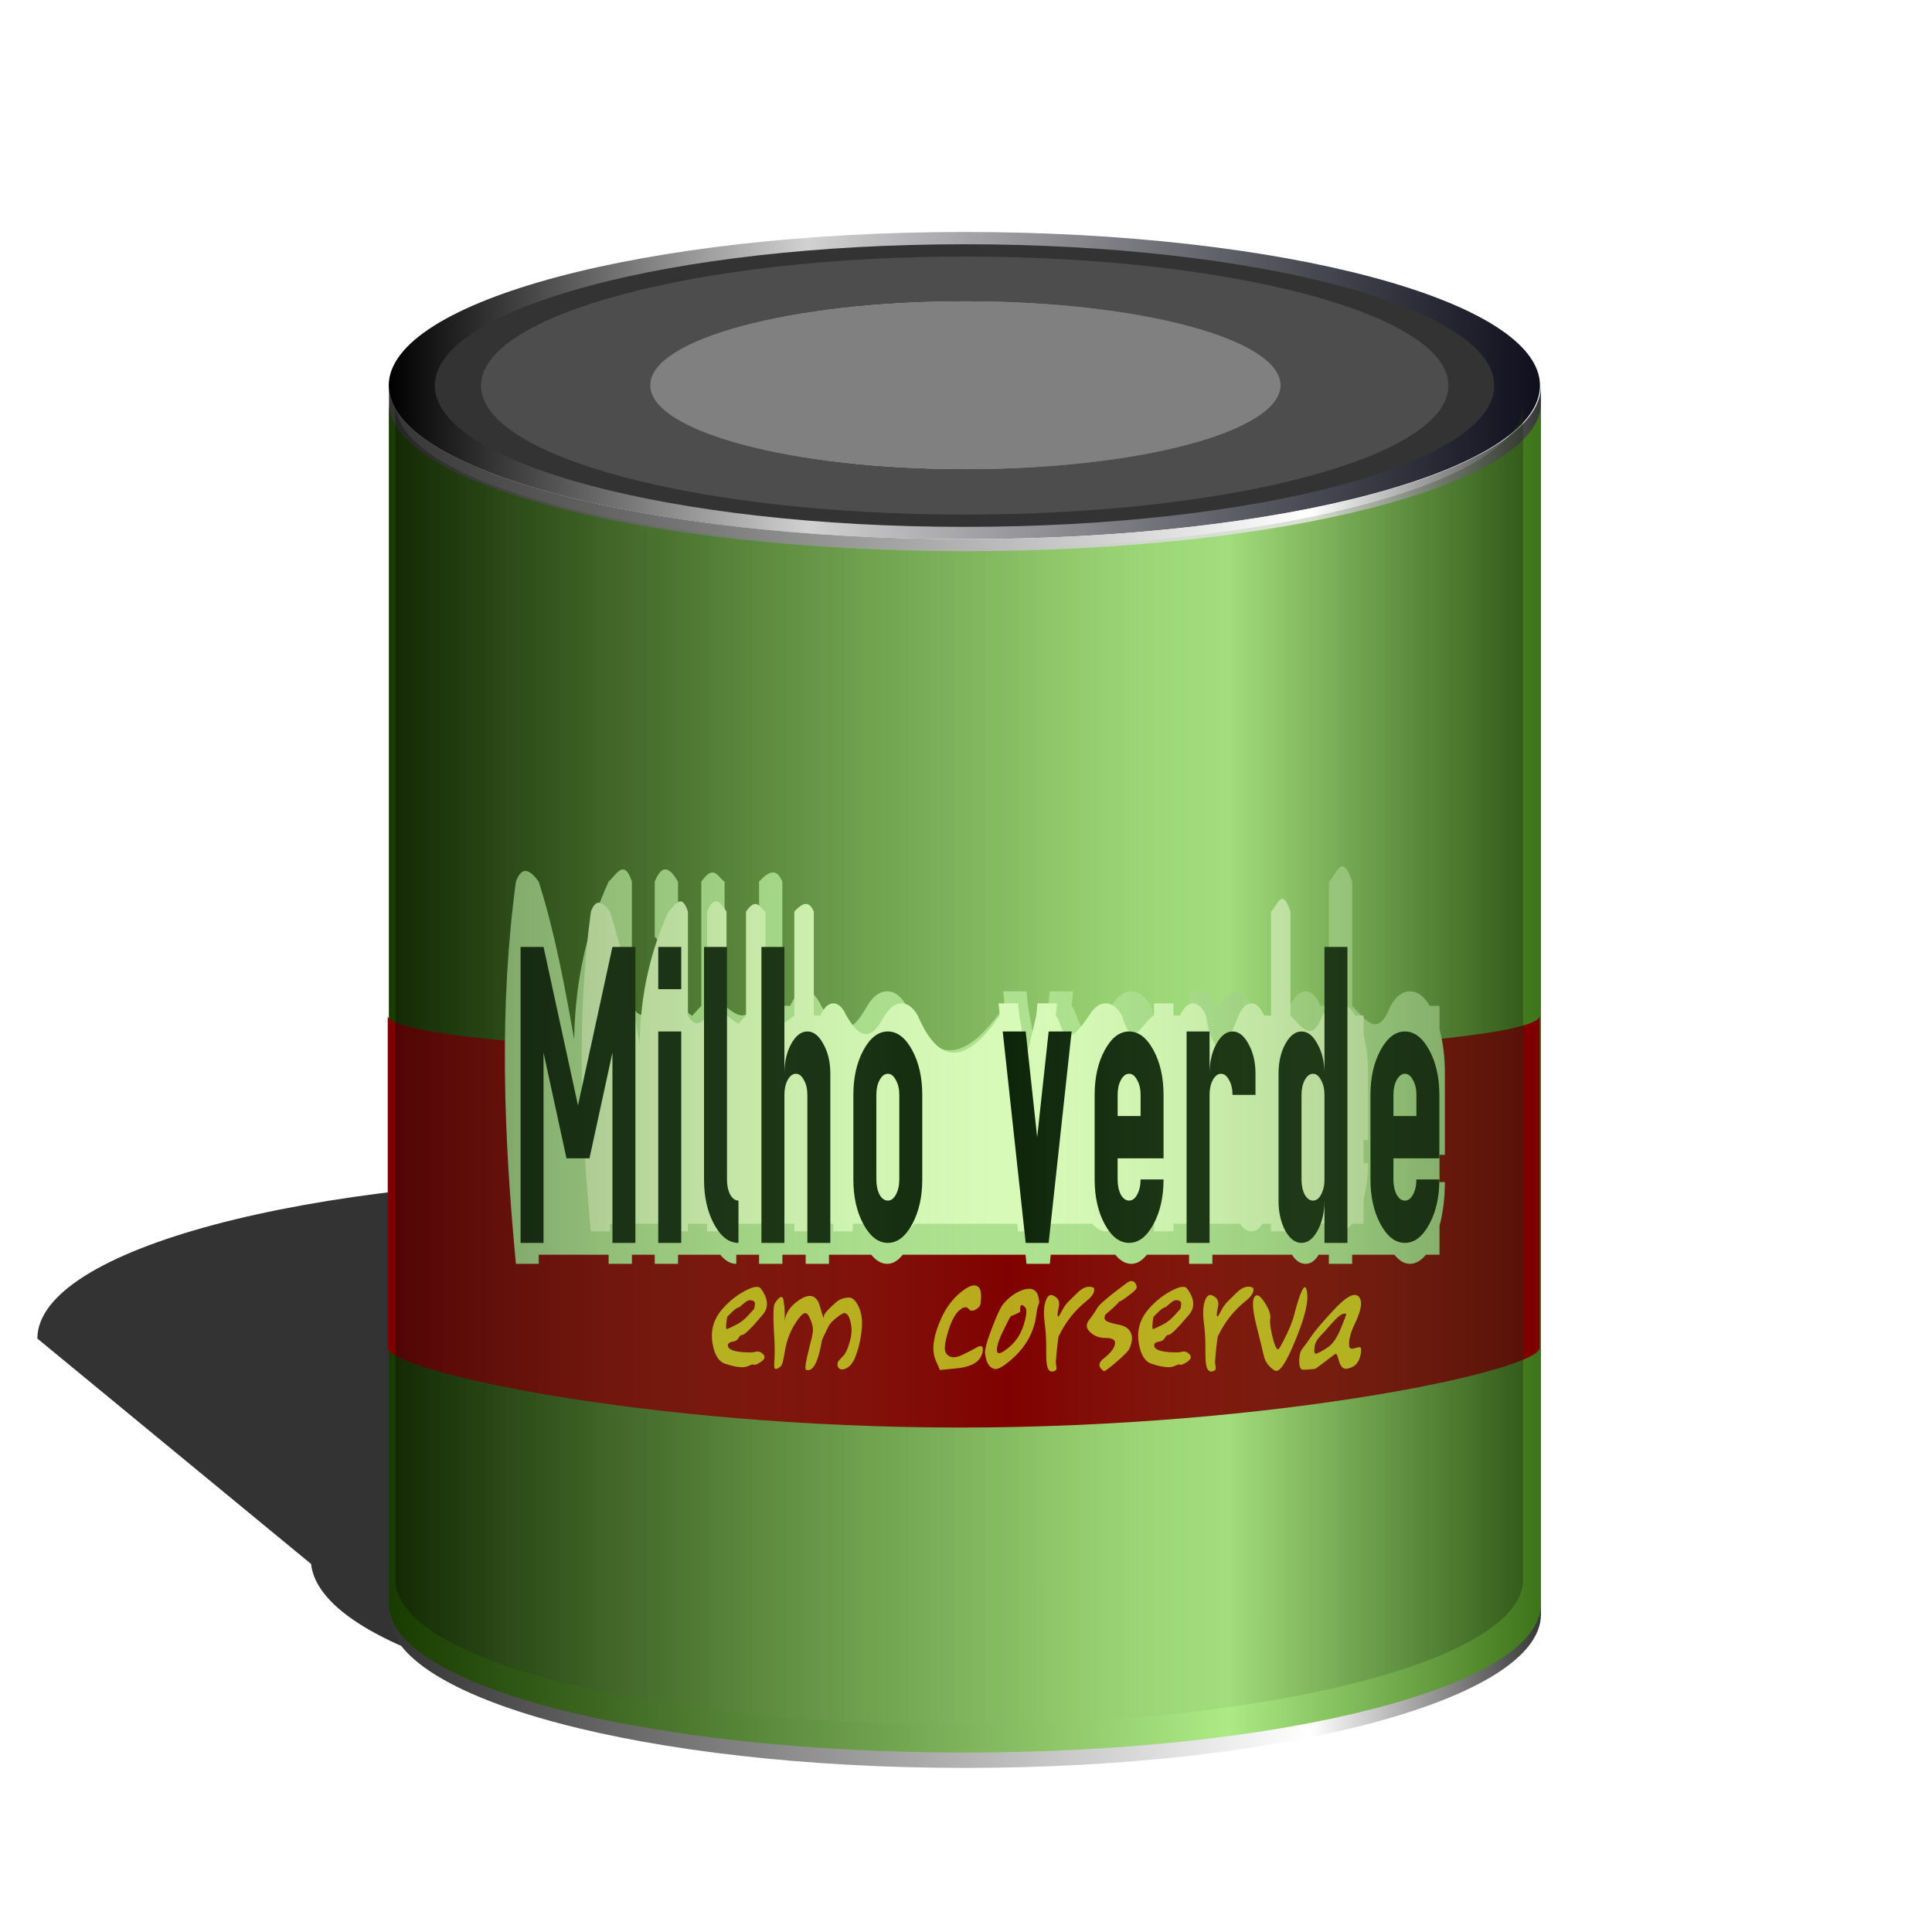
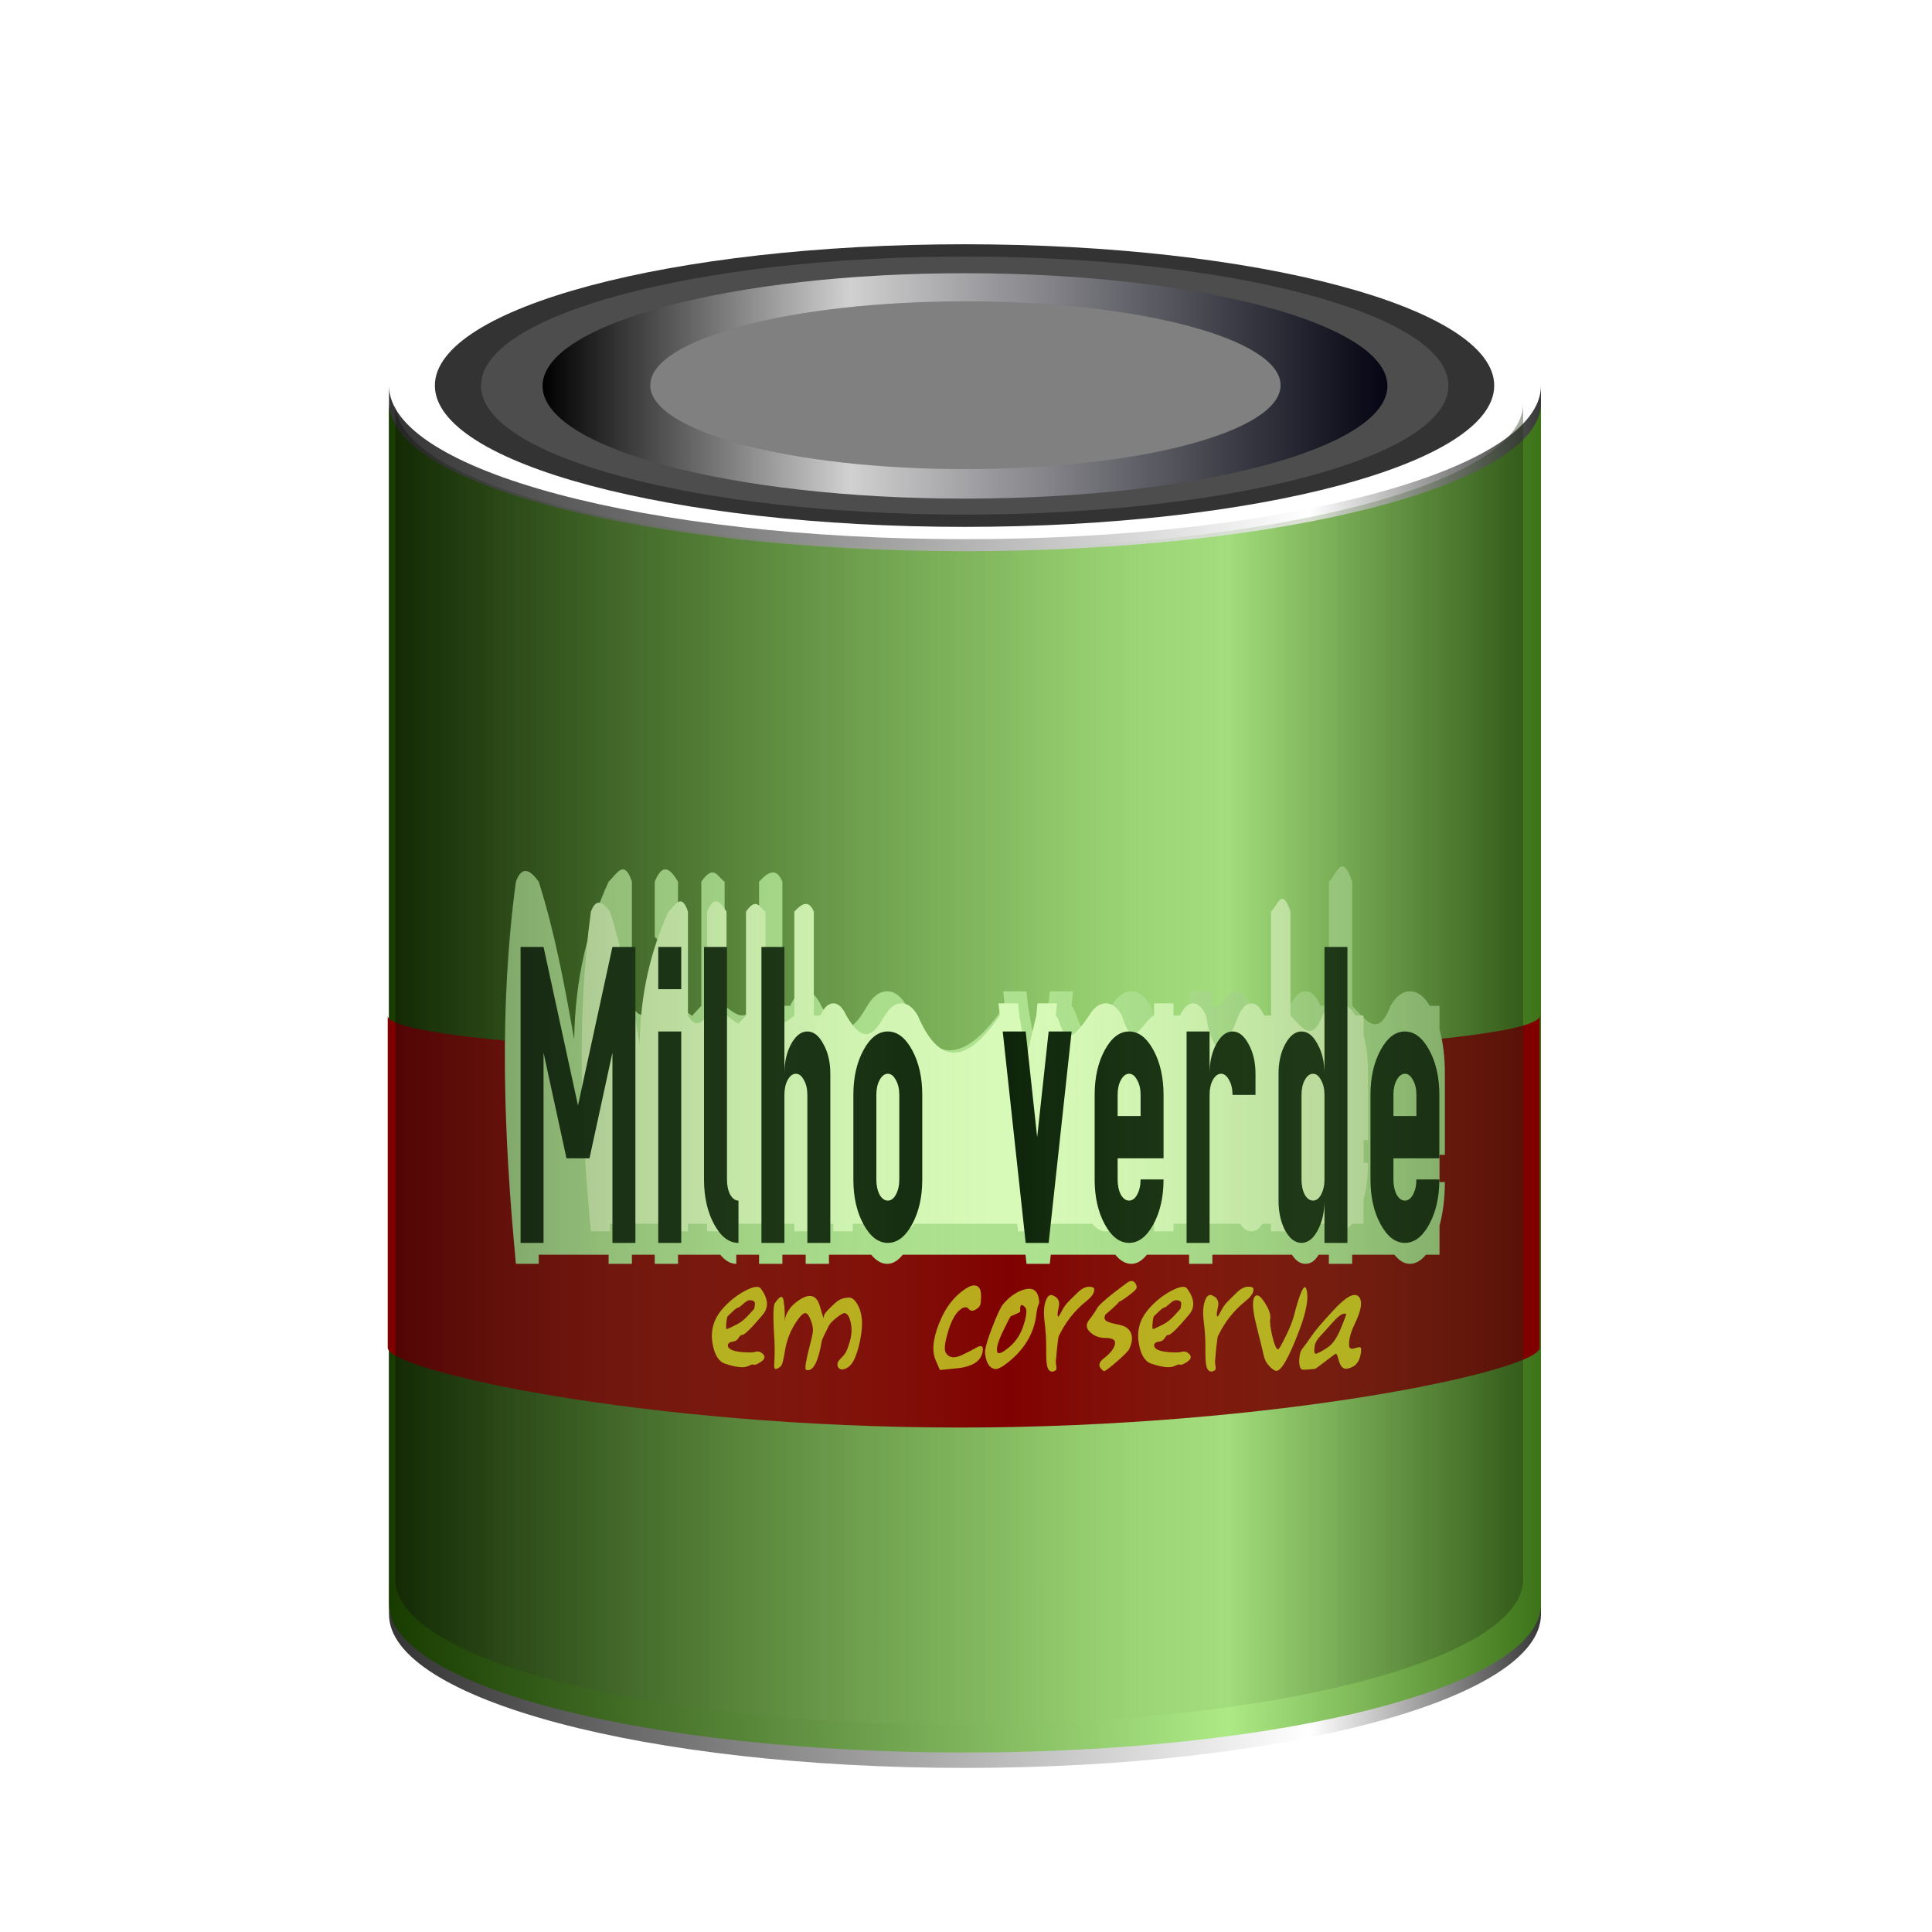
<svg xmlns="http://www.w3.org/2000/svg" xmlns:ns1="http://sodipodi.sourceforge.net/DTD/sodipodi-0.dtd" xmlns:ns2="http://www.inkscape.org/namespaces/inkscape" xmlns:xlink="http://www.w3.org/1999/xlink" id="svg2" ns1:docname="latamilho.svg" viewBox="0 0 120 120" version="1.1" ns2:version="0.48.1 r9760">
  <title id="title5984">A can of corn</title>
  <defs id="defs4">
    <pattern id="pattern5970" xlink:href="#pattern5689" patternTransform="translate(-69.575 937.35)" ns2:collect="always" />
    <pattern id="pattern5689" xlink:href="#pattern5682" patternTransform="translate(-45 893.11)" ns2:collect="always" />
    <pattern id="pattern5685" xlink:href="#pattern5676" patternTransform="matrix(1.333 0 0 1.719 0 0)" ns2:collect="always" />
    <pattern id="pattern5676" xlink:href="#pattern5669" patternTransform="matrix(1.333 0 0 1.719 -220 1017.4)" ns2:collect="always" />
    <pattern id="pattern5672" xlink:href="#pattern5667" patternTransform="matrix(.188 0 0 .119 -0 -0)" ns2:collect="always" />
    <pattern id="pattern5667" xlink:href="#pattern5663" patternTransform="matrix(.188 0 0 .119 -195 1017.4)" ns2:collect="always" />
    <pattern id="pattern5663" xlink:href="#pattern5656" patternTransform="translate(-547.95 927.36)" ns2:collect="always" />
    <pattern id="pattern5659" xlink:href="#pattern5654" patternTransform="matrix(0.758 0 0 0.758 0 0)" ns2:collect="always" />
    <pattern id="pattern5654" xlink:href="#pattern5643" patternTransform="matrix(0.758 0 0 0.758 -725 1052.4)" ns2:collect="always" />
    <pattern id="pattern5646" xlink:href="#pattern5637" patternTransform="matrix(.913 0 0 .913 0 -0)" ns2:collect="always" />
    <pattern id="pattern5637" xlink:href="#pattern5630" patternTransform="matrix(.913 0 0 .913 -725 927.36)" ns2:collect="always" />
    <pattern id="pattern5633" xlink:href="#pattern5628" patternTransform="matrix(3.594 0 0 3.65 0 -0)" ns2:collect="always" />
    <pattern id="pattern5628" xlink:href="#pattern5617" patternTransform="matrix(3.594 0 0 3.65 -500 827.36)" ns2:collect="always" />
    <linearGradient id="linearGradient4039">
      <stop id="stop4041" style="stop-color:#000000" offset="0" />
      <stop id="stop4043" style="stop-color:#d1d1d1" offset=".364" />
      <stop id="stop4045" style="stop-color:#00000f;stop-opacity:.941" offset="1" />
    </linearGradient>
    <pattern id="pattern5617" width="160" patternUnits="userSpaceOnUse" patternTransform="translate(-385 902.36)" height="155" />
    <pattern id="pattern5630" width="575" patternUnits="userSpaceOnUse" patternTransform="translate(-500 827.36)" height="565.726">
-       <rect id="rect5620" style="fill:url(#pattern5633)" height="565.73" width="575" y="1.1369e-13" x="0" />
-     </pattern>
+       </pattern>
    <pattern id="pattern5643" width="525" patternUnits="userSpaceOnUse" patternTransform="translate(-725 927.36)" height="516.532">
      <rect id="rect5635" style="fill:url(#pattern5646)" height="516.53" width="525" y="1.1369e-13" x="0" />
    </pattern>
    <pattern id="pattern5656" width="397.951" patternUnits="userSpaceOnUse" patternTransform="translate(-725 1052.4)" height="391.532">
      <rect id="rect5648" style="fill:url(#pattern5659)" height="391.53" width="397.95" y="0" x="0" />
    </pattern>
    <pattern id="pattern5669" width="75" patternUnits="userSpaceOnUse" patternTransform="translate(-195 1017.4)" height="46.532">
      <rect id="rect5661" style="fill:url(#pattern5672)" height="46.532" width="75" y="1.1369e-13" x="0" />
    </pattern>
    <pattern id="pattern5682" width="100" patternUnits="userSpaceOnUse" patternTransform="translate(-220 1017.4)" height="80">
      <rect id="rect5674" style="fill:url(#pattern5685)" height="80" width="100" y="1.1369e-13" x="0" />
    </pattern>
    <filter id="filter5731" ns2:collect="always" color-interpolation-filters="sRGB">
      <feGaussianBlur id="feGaussianBlur5733" stdDeviation="1.39" ns2:collect="always" />
    </filter>
    <filter id="filter5854" height="1.264" width="1.111" color-interpolation-filters="sRGB" y="-.132" x="-.056" ns2:collect="always">
      <feGaussianBlur id="feGaussianBlur5856" stdDeviation="1.189" ns2:collect="always" />
    </filter>
    <filter id="filter5858" height="1.22" width="1.093" color-interpolation-filters="sRGB" y="-.11" x="-.047" ns2:collect="always">
      <feGaussianBlur id="feGaussianBlur5860" stdDeviation="1.189" ns2:collect="always" />
    </filter>
    <filter id="filter4001-9" width="1.127" y="-.154" x="-.064" height="1.308" color-interpolation-filters="sRGB" ns2:collect="always">
      <feGaussianBlur id="feGaussianBlur4003-8" stdDeviation="2.891" ns2:collect="always" />
    </filter>
    <linearGradient id="linearGradient5928" y2="67.5" xlink:href="#linearGradient4039" gradientUnits="userSpaceOnUse" x2="125" y1="67.5" x1="30" ns2:collect="always" />
    <linearGradient id="linearGradient5936" y2="67.5" gradientUnits="userSpaceOnUse" x2="125" y1="67.5" x1="30" ns2:collect="always">
      <stop id="stop4051" style="stop-color:#444444" offset="0" />
      <stop id="stop4053" style="stop-color:#bebebe" offset=".364" />
      <stop id="stop4055" style="stop-color:#2e2e2e" offset="1" />
    </linearGradient>
    <linearGradient id="linearGradient5962" y2="957.43" gradientUnits="userSpaceOnUse" x2="125" gradientTransform="translate(-24.952 43.19)" y1="957.43" x1="50" ns2:collect="always">
      <stop id="stop5697" style="stop-color:#0b0b0b" offset="0" />
      <stop id="stop5699" style="stop-color:#adea85;stop-opacity:.008" offset=".544" />
      <stop id="stop5701" style="stop-color:#1d2d12" offset="1" />
    </linearGradient>
    <linearGradient id="linearGradient5978" y2="957.43" gradientUnits="userSpaceOnUse" x2="125" gradientTransform="translate(-24.575 44.24)" y1="957.43" x1="50" ns2:collect="always">
      <stop id="stop4065" style="stop-color:#183c00" offset="0" />
      <stop id="stop4073" style="stop-color:#adea85" offset=".729" />
      <stop id="stop4067" style="stop-color:#3d7319" offset="1" />
    </linearGradient>
    <linearGradient id="linearGradient5981" y2="123.75" gradientUnits="userSpaceOnUse" x2="125.5" gradientTransform="matrix(.789 0 0 .8 1.741 902.6)" y1="123.75" x1="29.5" ns2:collect="always">
      <stop id="stop3981" style="stop-color:#333333" offset="0" />
      <stop id="stop3987" style="stop-color:#ffffff" offset=".797" />
      <stop id="stop3983" style="stop-color:#333333" offset="1" />
    </linearGradient>
  </defs>
  <ns1:namedview id="base" ns2:zoom="1.8625" borderopacity="1.0" ns2:current-layer="layer1" ns2:cx="15.895135" ns2:cy="49.934259" ns2:snap-grids="true" ns2:snap-bbox-midpoints="false" ns2:document-units="px" ns2:window-maximized="1" ns2:snap-bbox="false" showgrid="true" ns2:snap-nodes="true" ns2:snap-global="false" showguides="true" bordercolor="#666666" ns2:window-x="0" ns2:guide-bbox="true" ns2:window-y="27" ns2:window-width="1018" ns2:pageopacity="0.0" ns2:pageshadow="2" pagecolor="#ffffff" ns2:bbox-paths="true" ns2:snap-to-guides="false" ns2:bbox-nodes="false" ns2:window-height="692">
    <ns2:grid id="grid2985" spacingx="5px" enabled="true" spacingy="5px" visible="true" snapvisiblegridlinesonly="true" type="xygrid" empspacing="5" />
    <ns1:guide id="guide3002" position="486.272,196.272" orientation="1,0" />
    <ns1:guide id="guide3004" position="409.486,195.924" orientation="1,0" />
    <ns1:guide id="guide3006" position="562.507,197.831" orientation="1,0" />
    <ns1:guide id="guide3008" position="486.272,196.272" orientation="0,1" />
  </ns1:namedview>
  <g id="layer3" ns2:label="sombra" ns2:groupmode="layer" transform="translate(0,-80)">
-     <path id="path3994" ns1:nodetypes="csccscc" style="filter:url(#filter4001-9);fill:#333333" ns2:connector-curvature="0" d="m94.321 177.14c0 5-16.289 10-37 10s-37.384-4.457-38-10l-17-14c0-5.523 16.789-10 37.5-10s37.5 4.477 37.5 10z" />
-   </g>
+     </g>
  <g id="layer1" ns2:label="lata" ns2:groupmode="layer" transform="translate(0 -932.36)">
    <path id="path3851" d="m721.97 913.57c-1.157 60.58 48.963 104.53 109.54 105.69 60.58 1.157 108.68-47.534 109.26-105.69 0.023-1.22-109.12 0-109.12 0z" ns1:nodetypes="csccc" style="fill:none" ns2:connector-curvature="0" />
    <g id="g6030" transform="matrix(.954 0 0 .954 -.098 43.712)">
-       <path id="path3968" ns1:rx="47.5" ns1:ry="12.5" style="fill:url(#linearGradient5928)" ns1:type="arc" d="m125 67.5c0 6.904-21.27 12.5-47.5 12.5-26.234 0-47.5-5.596-47.5-12.5s21.266-12.5 47.5-12.5c26.23 0 47.5 5.596 47.5 12.5z" transform="matrix(.789 0 0 .8 1.741 902.6)" ns1:cy="67.5" ns1:cx="77.5" />
      <path id="path3974" ns1:nodetypes="csccscc" style="fill:url(#linearGradient5981)" ns2:connector-curvature="0" d="m100.43 956.6c0 5.523-16.789 10-37.5 10s-37.5-4.477-37.5-10v80c0 5.523 16.789 10 37.5 10s37.5-4.477 37.5-10z" />
      <path id="path4005" ns1:nodetypes="csccscc" style="fill:url(#linearGradient5978)" ns2:connector-curvature="0" d="m100.43 957.73c0 5.331-16.789 9.652-37.5 9.652s-37.5-4.321-37.5-9.652v78.216c0 5.331 16.789 9.652 37.5 9.652s37.5-4.321 37.5-9.652z" />
      <path id="path4019" ns1:rx="47.5" ns1:ry="12.5" style="fill:#333333" ns1:type="arc" d="m125 67.5c0 6.904-21.27 12.5-47.5 12.5-26.234 0-47.5-5.596-47.5-12.5s21.266-12.5 47.5-12.5c26.23 0 47.5 5.596 47.5 12.5z" transform="matrix(.726 0 0 0.736 6.636 906.92)" ns1:cy="67.5" ns1:cx="77.5" />
      <path id="path5868" ns1:rx="47.5" ns1:ry="12.5" style="fill:#4d4d4d" ns1:type="arc" d="m125 67.5c0 6.904-21.27 12.5-47.5 12.5-26.234 0-47.5-5.596-47.5-12.5s21.266-12.5 47.5-12.5c26.23 0 47.5 5.596 47.5 12.5z" transform="matrix(.663 0 0 0.672 11.53 911.24)" ns1:cy="67.5" ns1:cx="77.5" />
      <path id="path4021" ns1:rx="47.5" ns1:ry="12.5" style="fill:url(#linearGradient5928)" ns1:type="arc" d="m125 67.5c0 6.904-21.27 12.5-47.5 12.5-26.234 0-47.5-5.596-47.5-12.5s21.266-12.5 47.5-12.5c26.23 0 47.5 5.596 47.5 12.5z" transform="matrix(.579 0 0 .587 18.057 917)" ns1:cy="67.5" ns1:cx="77.5" />
      <path id="path4047" ns1:rx="47.5" ns1:ry="12.5" style="fill:url(#linearGradient5936)" ns1:type="arc" d="m125 67.5c0 6.904-21.27 12.5-47.5 12.5-26.234 0-47.5-5.596-47.5-12.5s21.266-12.5 47.5-12.5c26.23 0 47.5 5.596 47.5 12.5z" transform="matrix(.432 0 0 .437 29.478 927.08)" ns1:cy="67.5" ns1:cx="77.5" />
      <path id="path4059" ns1:rx="47.5" ns1:ry="12.5" style="fill:#808080" ns1:type="arc" d="m125 67.5c0 6.904-21.27 12.5-47.5 12.5-26.234 0-47.5-5.596-47.5-12.5s21.266-12.5 47.5-12.5c26.23 0 47.5 5.596 47.5 12.5z" transform="matrix(.432 0 0 .437 29.478 927.08)" ns1:cy="67.5" ns1:cx="77.5" />
      <path id="path4079" ns1:nodetypes="csccscc" style="fill:url(#pattern5970)" ns2:connector-curvature="0" d="m100.43 960.28c0 2.527-16.789 8.005-37.5 8.005s-37.5-5.478-37.5-8.005v37.074c0 2.527 16.789 4.575 37.5 4.575s37.5-2.048 37.5-4.575z" />
      <path id="path5866" ns1:nodetypes="ccccccccc" style="fill:#800000" ns2:connector-curvature="0" d="m62.847 1000.3c-20.711 0-37.5-1.194-37.5-2.667v21.609c0 1.473 16.631 5.198 37.342 5.198m-0.158 0c20.711 0 37.816-3.725 37.816-5.198v-21.609c0 1.473-16.789 2.667-37.5 2.667z" />
      <path id="rect5822" d="m33.693 988.9c-1.106 8.14-0.803 16.476 0 24.881h1.485v-0.592h4.55v0.592h1.517v-0.592h1.485v0.592h1.517v-0.592h2.749c0.311 0.381 0.665 0.592 1.043 0.592v-0.592h1.485v0.592h1.517v-0.592h1.517v0.592h1.517v-0.592h2.749c0.311 0.381 0.665 0.592 1.043 0.592 0.378 0 0.7-0.211 1.011-0.592h7.994l0.063 0.592h1.517l0.063-0.592h4.202c0.311 0.381 0.665 0.592 1.043 0.592 0.378 0 0.7-0.211 1.011-0.592h2.749v0.592h1.517v-0.592h5.182c0.254 0.412 0.565 0.592 0.885 0.592s0.606-0.179 0.853-0.592h0.664v0.592h1.517v-0.592h2.749c0.311 0.381 0.634 0.592 1.011 0.592 0.378 0 0.731-0.211 1.043-0.592h0.885v-1.893c0.228-0.834 0.348-1.786 0.348-2.839h-0.348v-1.774h0.348v-5.323c0-1.053-0.119-2.005-0.348-2.839v-1.538h-0.632c-0.376-0.63-0.81-0.946-1.296-0.946-0.486 0-0.888 0.316-1.264 0.946-0.832 2.219-1.664 0.836-2.496 0v-8.083c-0.669-2.038-1.042-0.387-1.517 0v8.083h-0.537c-0.281-0.622-0.593-0.946-0.979-0.946-0.386 0-0.722 0.325-1.011 0.946-1.318 3.558-2.061 2.811-2.528 0-0.281-0.625-0.624-0.946-1.011-0.946-0.387 0-0.721 0.322-1.011 0.946h-0.506v-0.946h-1.517v0.946c-0.832 0.352-1.664 2.976-2.496 0-0.376-0.63-0.778-0.946-1.264-0.946-0.486 0-0.919 0.316-1.296 0.946-2.159 3.233-1.994 0.667-2.591 0l0.095-0.946h-1.517l-0.095 0.946-0.758 3.194-0.569-3.194-0.095-0.946h-1.517l0.095 0.946c-2.42 3.525-4.602 4.181-6.383 0-0.376-0.629-0.779-0.946-1.264-0.946-0.486 0-0.919 0.316-1.296 0.946-0.779 1.339-1.595 2.448-3.002 0-0.281-0.625-0.624-0.946-1.011-0.946-0.387 0-0.721 0.322-1.011 0.946h-0.506v-8.083c-0.381-0.93-0.923-0.657-1.517 0v8.083c-1.049 0.885-1.236 0.771-2.243 0v-8.083c-0.436-0.262-0.689-1.205-1.517 0v8.083l-0.599 0.649-0.918-0.649v-0.946h-1.517v0.946c-0.495 0.719-0.99 0.875-1.485 0v-0.276-7.807c-0.506-1.545-1.011-0.453-1.517 0-1.335 2.937-2.184 6.279-2.241 10.279-0.62-3.52-1.27-7.021-2.309-10.279-0.588-0.815-1.109-1.042-1.485 0zm9.037 0v3.588c1.369 1.509 1.095 0.147 1.517 0v-3.588c-0.506-0.866-1.011-1.248-1.517 0z" ns1:nodetypes="ccccccccccccccccccccccccsccccccsccccccsccccccscccccccscccccccccccccccccccccccccccccccccccccccccccccccccccccccccccccc" style="filter:url(#filter5858);fill:#ade18f" ns2:connector-curvature="0" />
      <path id="path5828" ns1:nodetypes="ccccccccccccccccccccccccsccccccsccccccsccccccscccccccscccccccccccccccccccccccccccccccccccccccccccccccccccccccccccccc" style="filter:url(#filter5854);fill:#d8fab9" ns2:connector-curvature="0" d="m38.575 990.85c-0.925 6.81-0.672 13.783 0 20.815h1.242v-0.495h3.806v0.495h1.269v-0.495h1.242v0.495h1.269v-0.495h2.3c0.26 0.318 0.556 0.495 0.872 0.495v-0.495h1.242v0.495h1.269v-0.495h1.269v0.495h1.269v-0.495h2.3c0.26 0.318 0.556 0.495 0.872 0.495s0.585-0.176 0.846-0.495h6.688l0.053 0.495h1.269l0.053-0.495h3.516c0.26 0.318 0.556 0.495 0.872 0.495 0.316 0 0.585-0.176 0.846-0.495h2.3v0.495h1.269v-0.495h4.335c0.212 0.345 0.472 0.495 0.74 0.495 0.268 0 0.507-0.15 0.714-0.495h0.555v0.495h1.269v-0.495h2.3c0.26 0.318 0.53 0.495 0.846 0.495 0.316 0 0.612-0.176 0.872-0.495h0.74v-1.583c0.191-0.698 0.291-1.494 0.291-2.375h-0.291v-1.484h0.291v-4.453c0-0.881-0.1-1.677-0.291-2.375v-1.287h-0.529c-0.315-0.527-0.677-0.792-1.084-0.792-0.406 0-0.743 0.265-1.057 0.792-0.696 1.856-1.392 0.699-2.088 0v-6.762c-0.56-1.705-0.872-0.324-1.269 0v6.762h-0.449c-0.235-0.52-0.496-0.792-0.819-0.792-0.323 0-0.604 0.272-0.846 0.792-1.102 2.976-1.724 2.352-2.115 0-0.235-0.523-0.522-0.792-0.846-0.792-0.324 0-0.603 0.269-0.846 0.792h-0.423v-0.792h-1.269v0.792c-0.696 0.294-1.392 2.489-2.088 0-0.315-0.527-0.651-0.792-1.057-0.792-0.406 0-0.769 0.265-1.084 0.792-1.806 2.705-1.669 0.558-2.167 0l0.079-0.792h-1.269l-0.079 0.792-0.634 2.672-0.476-2.672-0.079-0.792h-1.269l0.079 0.792c-2.024 2.949-3.85 3.498-5.34 0-0.314-0.526-0.651-0.792-1.057-0.792-0.406 0-0.769 0.265-1.084 0.792-0.651 1.121-1.335 2.048-2.511 0-0.235-0.523-0.522-0.792-0.846-0.792-0.324 0-0.603 0.269-0.846 0.792h-0.423v-6.762c-0.319-0.778-0.773-0.549-1.269 0v6.762c-0.878 0.74-1.034 0.645-1.877 0v-6.762c-0.364-0.219-0.577-1.008-1.269 0v6.762l-0.501 0.543-0.768-0.543v-0.792h-1.269v0.792c-0.414 0.601-0.828 0.732-1.242 0v-0.231-6.532c-0.423-1.293-0.846-0.379-1.269 0-1.117 2.457-1.827 5.253-1.875 8.599-0.519-2.945-1.062-5.873-1.931-8.599-0.492-0.682-0.928-0.871-1.242 0zm7.56 0v3.002c1.146 1.262 0.916 0.123 1.269 0v-3.002c-0.423-0.725-0.846-1.044-1.269 0z" />
      <g id="text5735" style="fill:#0d240a" transform="scale(.737 1.357)">
        <path id="path6005" ns2:connector-curvature="0" d="m122.1 736.82c0.595-0.595 1.312-0.893 2.15-0.893 0.839 0 1.555 0.298 2.15 0.893 0.595 0.595 0.893 1.312 0.893 2.15v3.043h-4.057v1.014c0 0.284 0.095 0.527 0.284 0.73 0.203 0.189 0.446 0.284 0.73 0.284 0.284 0 0.521-0.095 0.71-0.284 0.203-0.203 0.304-0.446 0.304-0.73h2.029c-0 0.839-0.298 1.555-0.893 2.15-0.595 0.595-1.312 0.893-2.15 0.893-0.839 0-1.555-0.298-2.15-0.893-0.595-0.595-0.893-1.312-0.893-2.15v-4.057c0-0.839 0.298-1.555 0.893-2.15m2.861 1.44c-0.189-0.203-0.426-0.304-0.71-0.304-0.284 0-0.527 0.101-0.73 0.304-0.189 0.189-0.284 0.426-0.284 0.71v1.014h2.029v-1.014c-0-0.284-0.101-0.521-0.304-0.71m-7.818-6.39m0 6.086v-6.086h2.029v14.201h-2.029v-2.029c0 0.555-0.203 1.035-0.609 1.44-0.392 0.392-0.866 0.588-1.42 0.588s-1.035-0.196-1.44-0.588c-0.392-0.406-0.588-0.886-0.588-1.44v-6.086c0-0.555 0.196-1.028 0.588-1.42 0.406-0.406 0.886-0.609 1.44-0.609 0.555 0 1.028 0.203 1.42 0.609 0.406 0.392 0.609 0.866 0.609 1.42m-0.304 0.304c-0.189-0.203-0.426-0.304-0.71-0.304-0.284 0-0.527 0.101-0.73 0.304-0.189 0.189-0.284 0.426-0.284 0.71v4.057c0 0.284 0.095 0.527 0.284 0.73 0.203 0.189 0.446 0.284 0.73 0.284 0.284 0 0.521-0.095 0.71-0.284 0.203-0.203 0.304-0.446 0.304-0.73v-4.057c0-0.284-0.101-0.521-0.304-0.71m-11.876 7.811v-10.144h2.029v2.029c0-0.555 0.196-1.028 0.588-1.42 0.406-0.406 0.886-0.609 1.44-0.609 0.555 0 1.028 0.203 1.42 0.609 0.406 0.392 0.609 0.866 0.609 1.42v1.014h-2.029c0-0.284-0.101-0.521-0.304-0.71-0.189-0.203-0.426-0.304-0.71-0.304-0.284 0-0.527 0.101-0.73 0.304-0.189 0.189-0.284 0.426-0.284 0.71v7.101h-2.029m-7.23-9.251c0.595-0.595 1.312-0.893 2.15-0.893 0.839 0 1.555 0.298 2.15 0.893 0.595 0.595 0.893 1.312 0.893 2.15v3.043h-4.057v1.014c-0 0.284 0.095 0.527 0.284 0.73 0.203 0.189 0.446 0.284 0.73 0.284 0.284 0 0.521-0.095 0.71-0.284 0.203-0.203 0.304-0.446 0.304-0.73h2.029c0 0.839-0.298 1.555-0.893 2.15-0.595 0.595-1.312 0.893-2.15 0.893-0.839 0-1.555-0.298-2.15-0.893-0.595-0.595-0.893-1.312-0.893-2.15v-4.057c-0-0.839 0.298-1.555 0.893-2.15m2.861 1.44c-0.189-0.203-0.426-0.304-0.71-0.304-0.284 0-0.527 0.101-0.73 0.304-0.189 0.189-0.284 0.426-0.284 0.71v1.014h2.029v-1.014c0-0.284-0.101-0.521-0.304-0.71m-11.876-2.333 2.029 10.144h2.029l2.029-10.144h-2.029l-1.014 5.072-1.014-5.072h-2.029m-12.302 0.893c0.595-0.595 1.312-0.893 2.15-0.893 0.839 0 1.555 0.298 2.15 0.893 0.595 0.595 0.893 1.312 0.893 2.15v4.057c-0 0.839-0.298 1.555-0.893 2.15-0.595 0.595-1.312 0.893-2.15 0.893-0.839 0-1.555-0.298-2.15-0.893-0.595-0.595-0.893-1.312-0.893-2.15v-4.057c-0-0.839 0.298-1.555 0.893-2.15m2.861 1.44c-0.189-0.203-0.426-0.304-0.71-0.304-0.284 0-0.527 0.101-0.73 0.304-0.189 0.189-0.284 0.426-0.284 0.71v4.057c-0 0.284 0.095 0.527 0.284 0.73 0.203 0.189 0.446 0.284 0.73 0.284 0.284 0 0.521-0.095 0.71-0.284 0.203-0.203 0.304-0.446 0.304-0.73v-4.057c-0-0.284-0.101-0.521-0.304-0.71m-11.876 7.811v-14.201h2.029v6.086c-0-0.555 0.196-1.028 0.588-1.42 0.406-0.406 0.886-0.609 1.44-0.609 0.555 0 1.028 0.203 1.42 0.609 0.406 0.392 0.609 0.866 0.609 1.42v8.115h-2.029v-7.101c-0-0.284-0.101-0.521-0.304-0.71-0.189-0.203-0.426-0.304-0.71-0.304-0.284 0-0.527 0.101-0.73 0.304-0.189 0.189-0.284 0.426-0.284 0.71v7.101h-2.029m-5.072-14.201m0 11.158v-11.158h2.029v11.158c-0 0.284 0.095 0.527 0.284 0.73 0.203 0.189 0.446 0.284 0.73 0.284v2.029c-0.839 0-1.555-0.298-2.15-0.893-0.595-0.595-0.893-1.312-0.893-2.15m-4.042-11.158h2.029v2.029h-2.029v-2.029m0 4.057h2.029v10.144h-2.029v-10.144m-12.164-4.057v14.201h2.029v-9.129l2.029 5.072h2.029l2.029-5.072v9.129h2.029v-14.201h-2.029l-3.043 7.608-3.043-7.608h-2.029" />
      </g>
      <path id="path5691" style="opacity:.626;filter:url(#filter5731);fill:url(#linearGradient5962)" d="m62.548 966.34c-20.711 0-37.5-4.321-37.5-9.652v78.216c0 5.331 16.789 9.652 37.5 9.652s37.5-4.321 37.5-9.652v-78.216c0 5.331-16.789 9.652-37.5 9.652z" ns1:nodetypes="ccccccccc" transform="matrix(.979 0 0 .979 1.323 21.169)" ns2:connector-curvature="0" />
      <g id="text5862" style="opacity:.664;fill:#d4ff2a" transform="scale(.887 1.128)">
        <path id="path6027" style="fill:#d4ff2a" ns2:connector-curvature="0" d="m95.629 904.82c-0.155-0.134-0.19-0.413-0.105-0.836 0.027-0.143 0.111-0.28 0.251-0.411 0.14-0.131 0.341-0.35 0.603-0.658 0.265-0.311 0.817-0.821 1.658-1.53 0.67-0.566 1.175-0.849 1.516-0.849 0.131 0 0.239 0.041 0.324 0.123 0.131 0.137 0.17 0.33 0.119 0.58-0.049 0.25-0.21 0.598-0.484 1.046-0.18 0.298-0.295 0.572-0.347 0.822-0.024 0.125-0.032 0.244-0.023 0.356 0.012 0.119 0.085 0.178 0.219 0.178 0.055 0 0.116-0.009 0.183-0.027 0.161-0.04 0.28-0.059 0.356-0.059 0.046 0 0.076 0.008 0.091 0.023 0.043 0.036 0.046 0.151 0.009 0.343-0.104 0.515-0.443 0.805-1.018 0.872-0.024 0.003-0.049 0.005-0.073 0.005-0.25 0-0.429-0.175-0.539-0.525-0.067-0.216-0.135-0.332-0.206-0.347-0 0-0 0 0 0-0.018 0-0.254 0.137-0.708 0.411-0.457 0.274-0.711 0.423-0.763 0.448-0.049 0.021-0.228 0.04-0.539 0.055-0.113 0.009-0.209 0.014-0.288 0.014-0.134 0-0.213-0.011-0.237-0.032m0.986-1.343c-0.055 0.304-0.026 0.457 0.087 0.457 0.012 0 0.026-0.003 0.041-0.009 0.204-0.058 0.483-0.18 0.836-0.365 0.353-0.183 0.67-0.543 0.95-1.082 0.259-0.496 0.393-0.773 0.402-0.831 0.003-0.006 0.005-0.009 0.005-0.009-0.037-0.018-0.076-0.027-0.119-0.027-0.213 0-0.536 0.195-0.968 0.585-0.283 0.256-0.551 0.489-0.804 0.699-0.25 0.207-0.391 0.399-0.425 0.575-0.003 0.003-0.005 0.006-0.005 0.009m-2.845 1.438c-0.113-0.012-0.272-0.102-0.48-0.269-0.207-0.167-0.346-0.374-0.416-0.621-0.067-0.25-0.233-0.786-0.498-1.608-0.241-0.734-0.33-1.251-0.269-1.553 0.027-0.149 0.093-0.247 0.196-0.292 0.027-0.009 0.055-0.014 0.082-0.014 0.155 0 0.355 0.154 0.598 0.461 0.292 0.368 0.416 0.662 0.37 0.881-0.04 0.204 0.009 0.534 0.146 0.991 0.137 0.454 0.266 0.712 0.388 0.776 0.006 0.006 0.014 0.009 0.023 0.009 0.046 0 0.111-0.059 0.196-0.178 0.079-0.11 0.157-0.222 0.233-0.338 0.371-0.566 0.621-1.037 0.749-1.411 0.365-1.108 0.635-1.662 0.808-1.662 0.055 0 0.099 0.059 0.132 0.178 0.067 0.216 0.067 0.492 0 0.827-0.079 0.396-0.251 0.872-0.516 1.429-0.764 1.598-1.337 2.398-1.717 2.398-0.009 0-0.018-0.002-0.027-0.005m-4.453-0.05c-0.104 0.061-0.199 0.091-0.288 0.091-0.085 0-0.163-0.029-0.233-0.087-0.143-0.122-0.21-0.478-0.201-1.069 0.012-0.594-0.024-1.148-0.11-1.662-0.064-0.381-0.07-0.705-0.018-0.973 0.021-0.094 0.049-0.181 0.082-0.26 0.1-0.247 0.237-0.37 0.411-0.37 0.043 0 0.088 0.009 0.137 0.027 0.35 0.116 0.496 0.317 0.438 0.603-0.003 0.024-0.009 0.049-0.018 0.073-0.027 0.094-0.049 0.177-0.064 0.247-0.033 0.171-0.026 0.269 0.023 0.297h0.005c0.037 0 0.123-0.108 0.26-0.324 0.14-0.228 0.346-0.443 0.617-0.644 0.055-0.04 0.228-0.174 0.521-0.402 0.292-0.228 0.568-0.346 0.827-0.352 0.018 0 0.035 0 0.05 0 0.225 0 0.346 0.041 0.361 0.123 0.006 0.036 0.006 0.073 0 0.11-0.037 0.177-0.224 0.373-0.562 0.589-0.868 0.542-1.548 1.221-2.041 2.037-0.012 0.021-0.026 0.072-0.041 0.151-0.024 0.128-0.055 0.33-0.091 0.607-0.055 0.448-0.082 0.691-0.082 0.731 0.043 0.21 0.056 0.349 0.041 0.416-0.003 0.021-0.011 0.035-0.023 0.041m-3.759-2.658c0.268-0.113 0.55-0.298 0.845-0.557l0.365-0.32 0.05-0.237c0.033-0.17-0.096-0.256-0.388-0.256-0.1 0-0.236 0.056-0.406 0.169l-0.338 0.228c-0.137 0.015-0.314 0.107-0.53 0.274-0.189 0.149-0.292 0.228-0.311 0.237-0.04 0.012-0.073 0.087-0.1 0.224-0.009 0.055-0.018 0.119-0.027 0.192-0.027 0.228-0.015 0.343 0.037 0.343h0.014c0.131-0.036 0.394-0.135 0.79-0.297m0.781 2.425c-0.122 0.049-0.279 0.073-0.47 0.073-0.32 0-0.738-0.069-1.256-0.206-0.469-0.128-0.773-0.528-0.913-1.201-0.055-0.262-0.058-0.515-0.009-0.758 0.088-0.435 0.339-0.839 0.754-1.21 0.484-0.432 1.032-0.776 1.644-1.032 0.371-0.155 0.661-0.233 0.868-0.233 0.134 0 0.231 0.034 0.292 0.1 0.356 0.374 0.502 0.717 0.438 1.028-0.034 0.167-0.129 0.326-0.288 0.475-0.834 0.779-1.335 1.169-1.502 1.169-0.104 0-0.198 0.061-0.283 0.183-0.085 0.119-0.228 0.189-0.429 0.21-0.198 0.018-0.314 0.076-0.347 0.174-0 0.009-0.002 0.017-0.005 0.023-0.018 0.091 0.05 0.175 0.206 0.251 0.171 0.079 0.473 0.132 0.909 0.16 0.177 0.009 0.332 0.014 0.466 0.014 0.195 0 0.343-0.012 0.443-0.036 0.052-0.012 0.104-0.018 0.155-0.018 0.11 0 0.215 0.03 0.315 0.091 0.146 0.082 0.209 0.174 0.187 0.274-0.015 0.082-0.134 0.177-0.356 0.283-0.161 0.079-0.288 0.119-0.379 0.119-0.03 0-0.056-0.005-0.078-0.014-0.012-0.003-0.027-0.005-0.046-0.005-0.064 0-0.169 0.029-0.315 0.087m-5.193 0.297c-0.027 0-0.094-0.043-0.201-0.128-0.104-0.088-0.146-0.178-0.128-0.269 0.021-0.107 0.123-0.216 0.306-0.329 0.502-0.301 0.781-0.586 0.836-0.854 0.043-0.222-0.193-0.333-0.708-0.333-0.511 0-0.921-0.143-1.228-0.429-0.113-0.104-0.157-0.215-0.132-0.333 0.018-0.091 0.076-0.187 0.174-0.288 0.231-0.228 0.425-0.451 0.58-0.667 0.155-0.219 0.878-0.703 2.169-1.452 0.137-0.079 0.259-0.119 0.365-0.119 0.125 0 0.227 0.058 0.306 0.174 0.052 0.079 0.072 0.149 0.059 0.21-0.006 0.018-0.014 0.036-0.023 0.055-0.046 0.076-0.242 0.216-0.589 0.42-0.347 0.204-0.585 0.321-0.712 0.352 0.003 0.003 0.005 0.006 0.005 0.009-0.006 0.034-0.161 0.158-0.466 0.374-0.332 0.231-0.501 0.347-0.507 0.347-0.03 0.052-0.05 0.099-0.059 0.142-0.015 0.079 0.011 0.143 0.078 0.192 0.1 0.076 0.35 0.146 0.749 0.21 0.399 0.061 0.664 0.131 0.795 0.21 0.314 0.192 0.437 0.452 0.37 0.781-0.027 0.14-0.09 0.291-0.187 0.452-0.064 0.113-0.365 0.353-0.904 0.722-0.536 0.368-0.851 0.553-0.945 0.553m-3.521-0.064c-0.104 0.061-0.199 0.091-0.288 0.091-0.085 0-0.163-0.029-0.233-0.087-0.143-0.122-0.21-0.478-0.201-1.069 0.012-0.594-0.024-1.148-0.11-1.662-0.064-0.381-0.07-0.705-0.018-0.973 0.021-0.094 0.049-0.181 0.082-0.26 0.1-0.247 0.237-0.37 0.411-0.37 0.043 0 0.088 0.009 0.137 0.027 0.35 0.116 0.496 0.317 0.438 0.603-0.003 0.024-0.009 0.049-0.018 0.073-0.027 0.094-0.049 0.177-0.064 0.247-0.033 0.171-0.026 0.269 0.023 0.297h0.005c0.037 0 0.123-0.108 0.26-0.324 0.14-0.228 0.346-0.443 0.617-0.644 0.055-0.04 0.228-0.174 0.521-0.402 0.292-0.228 0.568-0.346 0.827-0.352 0.018 0 0.035 0 0.05 0 0.225 0 0.346 0.041 0.361 0.123 0.006 0.036 0.006 0.073 0 0.11-0.037 0.177-0.224 0.373-0.562 0.589-0.868 0.542-1.548 1.221-2.041 2.037-0.012 0.021-0.026 0.072-0.041 0.151-0.024 0.128-0.055 0.33-0.091 0.607-0.055 0.448-0.082 0.691-0.082 0.731 0.043 0.21 0.056 0.349 0.041 0.416-0.003 0.021-0.011 0.035-0.023 0.041m-4.508-0.059c-0.396-0.067-0.63-0.374-0.703-0.923-0.003-0.052 0.003-0.119 0.018-0.201 0.052-0.259 0.215-0.671 0.489-1.238 0.365-0.746 0.635-1.203 0.808-1.37 0.408-0.381 0.852-0.645 1.333-0.795 0.225-0.07 0.42-0.105 0.585-0.105 0.384 0 0.62 0.181 0.708 0.543 0.03 0.119 0.04 0.213 0.027 0.283-0.009 0.036-0.023 0.067-0.041 0.091-0.049 0.064-0.096 0.212-0.142 0.443-0.009 0.052-0.018 0.105-0.027 0.16-0.006 0.036-0.012 0.072-0.018 0.105-0.198 0.99-0.845 1.841-1.941 2.553-0.46 0.304-0.802 0.457-1.028 0.457-0.024 0-0.047-0.002-0.069-0.005m0.206-0.964c0.024 0.036 0.065 0.055 0.123 0.055 0.14 0 0.388-0.117 0.744-0.352 0.502-0.329 0.859-0.763 1.069-1.302 0.082-0.204 0.137-0.379 0.164-0.525 0.049-0.237 0.029-0.393-0.059-0.466-0.11-0.091-0.195-0.137-0.256-0.137-0.055 0-0.09 0.038-0.105 0.114-0.015 0.064-0.017 0.151-0.005 0.26-0 0-0 0 0 0-0.006 0.03-0.119 0.082-0.338 0.155-0.222 0.076-0.336 0.114-0.343 0.114-0 0-0 0 0 0-0.033 0-0.233 0.297-0.598 0.891-0.234 0.381-0.373 0.68-0.416 0.9-0.024 0.125-0.018 0.222 0.018 0.292m-4.53 0.457c-0.171-0.307-0.212-0.677-0.123-1.11 0.079-0.396 0.263-0.842 0.553-1.338 0.371-0.636 0.875-1.148 1.512-1.534 0.365-0.222 0.662-0.333 0.891-0.333 0.164 0 0.294 0.058 0.388 0.174 0.116 0.155 0.142 0.445 0.078 0.868-0.003 0.003-0.005 0.006-0.005 0.009-0.021 0.104-0.09 0.19-0.206 0.26-0.164 0.1-0.303 0.151-0.416 0.151-0.088 0-0.163-0.029-0.224-0.087-0.073-0.076-0.161-0.114-0.265-0.114-0.128 0-0.277 0.059-0.448 0.178-0.304 0.207-0.571 0.594-0.799 1.16-0.116 0.295-0.193 0.543-0.233 0.744-0.052 0.253-0.041 0.429 0.032 0.53 0.131 0.183 0.324 0.274 0.58 0.274 0.18 0 0.388-0.044 0.626-0.132 0.317-0.116 0.659-0.254 1.028-0.416 0.137-0.064 0.247-0.096 0.329-0.096 0.143 0 0.195 0.1 0.155 0.301-0.113 0.563-0.747 0.891-1.904 0.982l-1.238 0.096-0.311-0.566m-9.517 0.553c-0.055-0.015-0.059-0.135-0.014-0.361 0.043-0.219 0.131-0.536 0.265-0.95 0.122-0.359 0.201-0.627 0.237-0.804 0.009-0.058 0.015-0.105 0.018-0.142 0.012-0.158-0.033-0.346-0.137-0.562-0.137-0.301-0.28-0.452-0.429-0.452-0.015 0-0.029 0.002-0.041 0.005-0.177 0.034-0.423 0.251-0.74 0.653-0.359 0.466-0.595 0.977-0.708 1.534-0.104 0.521-0.207 0.814-0.311 0.881-0.152 0.1-0.268 0.151-0.347 0.151-0.1 0-0.143-0.081-0.128-0.242 0.043-0.569 0.047-1.052 0.014-1.448-0.082-0.983-0.093-1.629-0.032-1.936 0.018-0.088 0.043-0.148 0.073-0.178 0.204-0.234 0.359-0.352 0.466-0.352 0.085 0 0.142 0.072 0.169 0.215 0.091 0.478 0.113 0.895 0.064 1.251 0.003-0.027 0.006-0.055 0.009-0.082 0.085-0.42 0.358-0.773 0.817-1.06 0.411-0.256 0.757-0.384 1.037-0.384 0.356 0 0.606 0.209 0.749 0.626 0.146 0.423 0.236 0.635 0.269 0.635 0.003 0 0.006-0.006 0.009-0.018 0.003-0.012 0.005-0.035 0.005-0.069-0-0.006-0-0.014 0-0.023 0.024-0.125 0.311-0.379 0.859-0.763 0.274-0.195 0.606-0.292 0.996-0.292 0.216 0 0.419 0.131 0.607 0.393 0.271 0.374 0.378 0.834 0.32 1.379-0.015 0.155-0.04 0.311-0.073 0.466-0.079 0.399-0.207 0.782-0.384 1.151-0.174 0.362-0.408 0.595-0.703 0.699-0.107 0.04-0.202 0.059-0.288 0.059-0.088 0-0.163-0.021-0.224-0.064-0.097-0.073-0.134-0.166-0.11-0.279 0.006-0.027 0.015-0.056 0.027-0.087 0.012-0.03 0.155-0.16 0.429-0.388 0.119-0.097 0.233-0.276 0.343-0.534 0.094-0.21 0.16-0.406 0.196-0.589 0.04-0.207 0.044-0.399 0.014-0.575-0.082-0.448-0.237-0.693-0.466-0.735-0.009-0.003-0.018-0.005-0.027-0.005-0.107 0-0.312 0.096-0.617 0.288-0.283 0.177-0.464 0.327-0.543 0.452-0.332 0.527-0.499 0.804-0.502 0.831-0.244 1.151-0.585 1.726-1.023 1.726-0.049 0-0.097-0.008-0.146-0.023m-5.01-2.644c0.268-0.113 0.55-0.298 0.845-0.557l0.365-0.32 0.05-0.237c0.033-0.17-0.096-0.256-0.388-0.256-0.1 0-0.236 0.056-0.406 0.169l-0.338 0.228c-0.137 0.015-0.314 0.107-0.53 0.274-0.189 0.149-0.292 0.228-0.311 0.237-0.04 0.012-0.073 0.087-0.1 0.224-0.009 0.055-0.018 0.119-0.027 0.192-0.027 0.228-0.015 0.343 0.037 0.343h0.014c0.131-0.036 0.394-0.135 0.79-0.297m0.781 2.425c-0.122 0.049-0.279 0.073-0.47 0.073-0.32 0-0.738-0.069-1.256-0.206-0.469-0.128-0.773-0.528-0.913-1.201-0.055-0.262-0.058-0.515-0.009-0.758 0.088-0.435 0.339-0.839 0.754-1.21 0.484-0.432 1.032-0.776 1.644-1.032 0.371-0.155 0.661-0.233 0.868-0.233 0.134 0 0.231 0.034 0.292 0.1 0.356 0.374 0.502 0.717 0.438 1.028-0.034 0.167-0.129 0.326-0.288 0.475-0.834 0.779-1.335 1.169-1.502 1.169-0.104 0-0.198 0.061-0.283 0.183-0.085 0.119-0.228 0.189-0.429 0.21-0.198 0.018-0.314 0.076-0.347 0.174-0 0.009-0.002 0.017-0.005 0.023-0.018 0.091 0.05 0.175 0.206 0.251 0.171 0.079 0.473 0.132 0.909 0.16 0.177 0.009 0.332 0.014 0.466 0.014 0.195 0 0.343-0.012 0.443-0.036 0.052-0.012 0.104-0.018 0.155-0.018 0.11 0 0.215 0.03 0.315 0.091 0.146 0.082 0.209 0.174 0.187 0.274-0.015 0.082-0.134 0.177-0.356 0.283-0.161 0.079-0.288 0.119-0.379 0.119-0.03 0-0.056-0.005-0.078-0.014-0.012-0.003-0.027-0.005-0.046-0.005-0.064 0-0.169 0.029-0.315 0.087" />
      </g>
    </g>
  </g>
</svg>